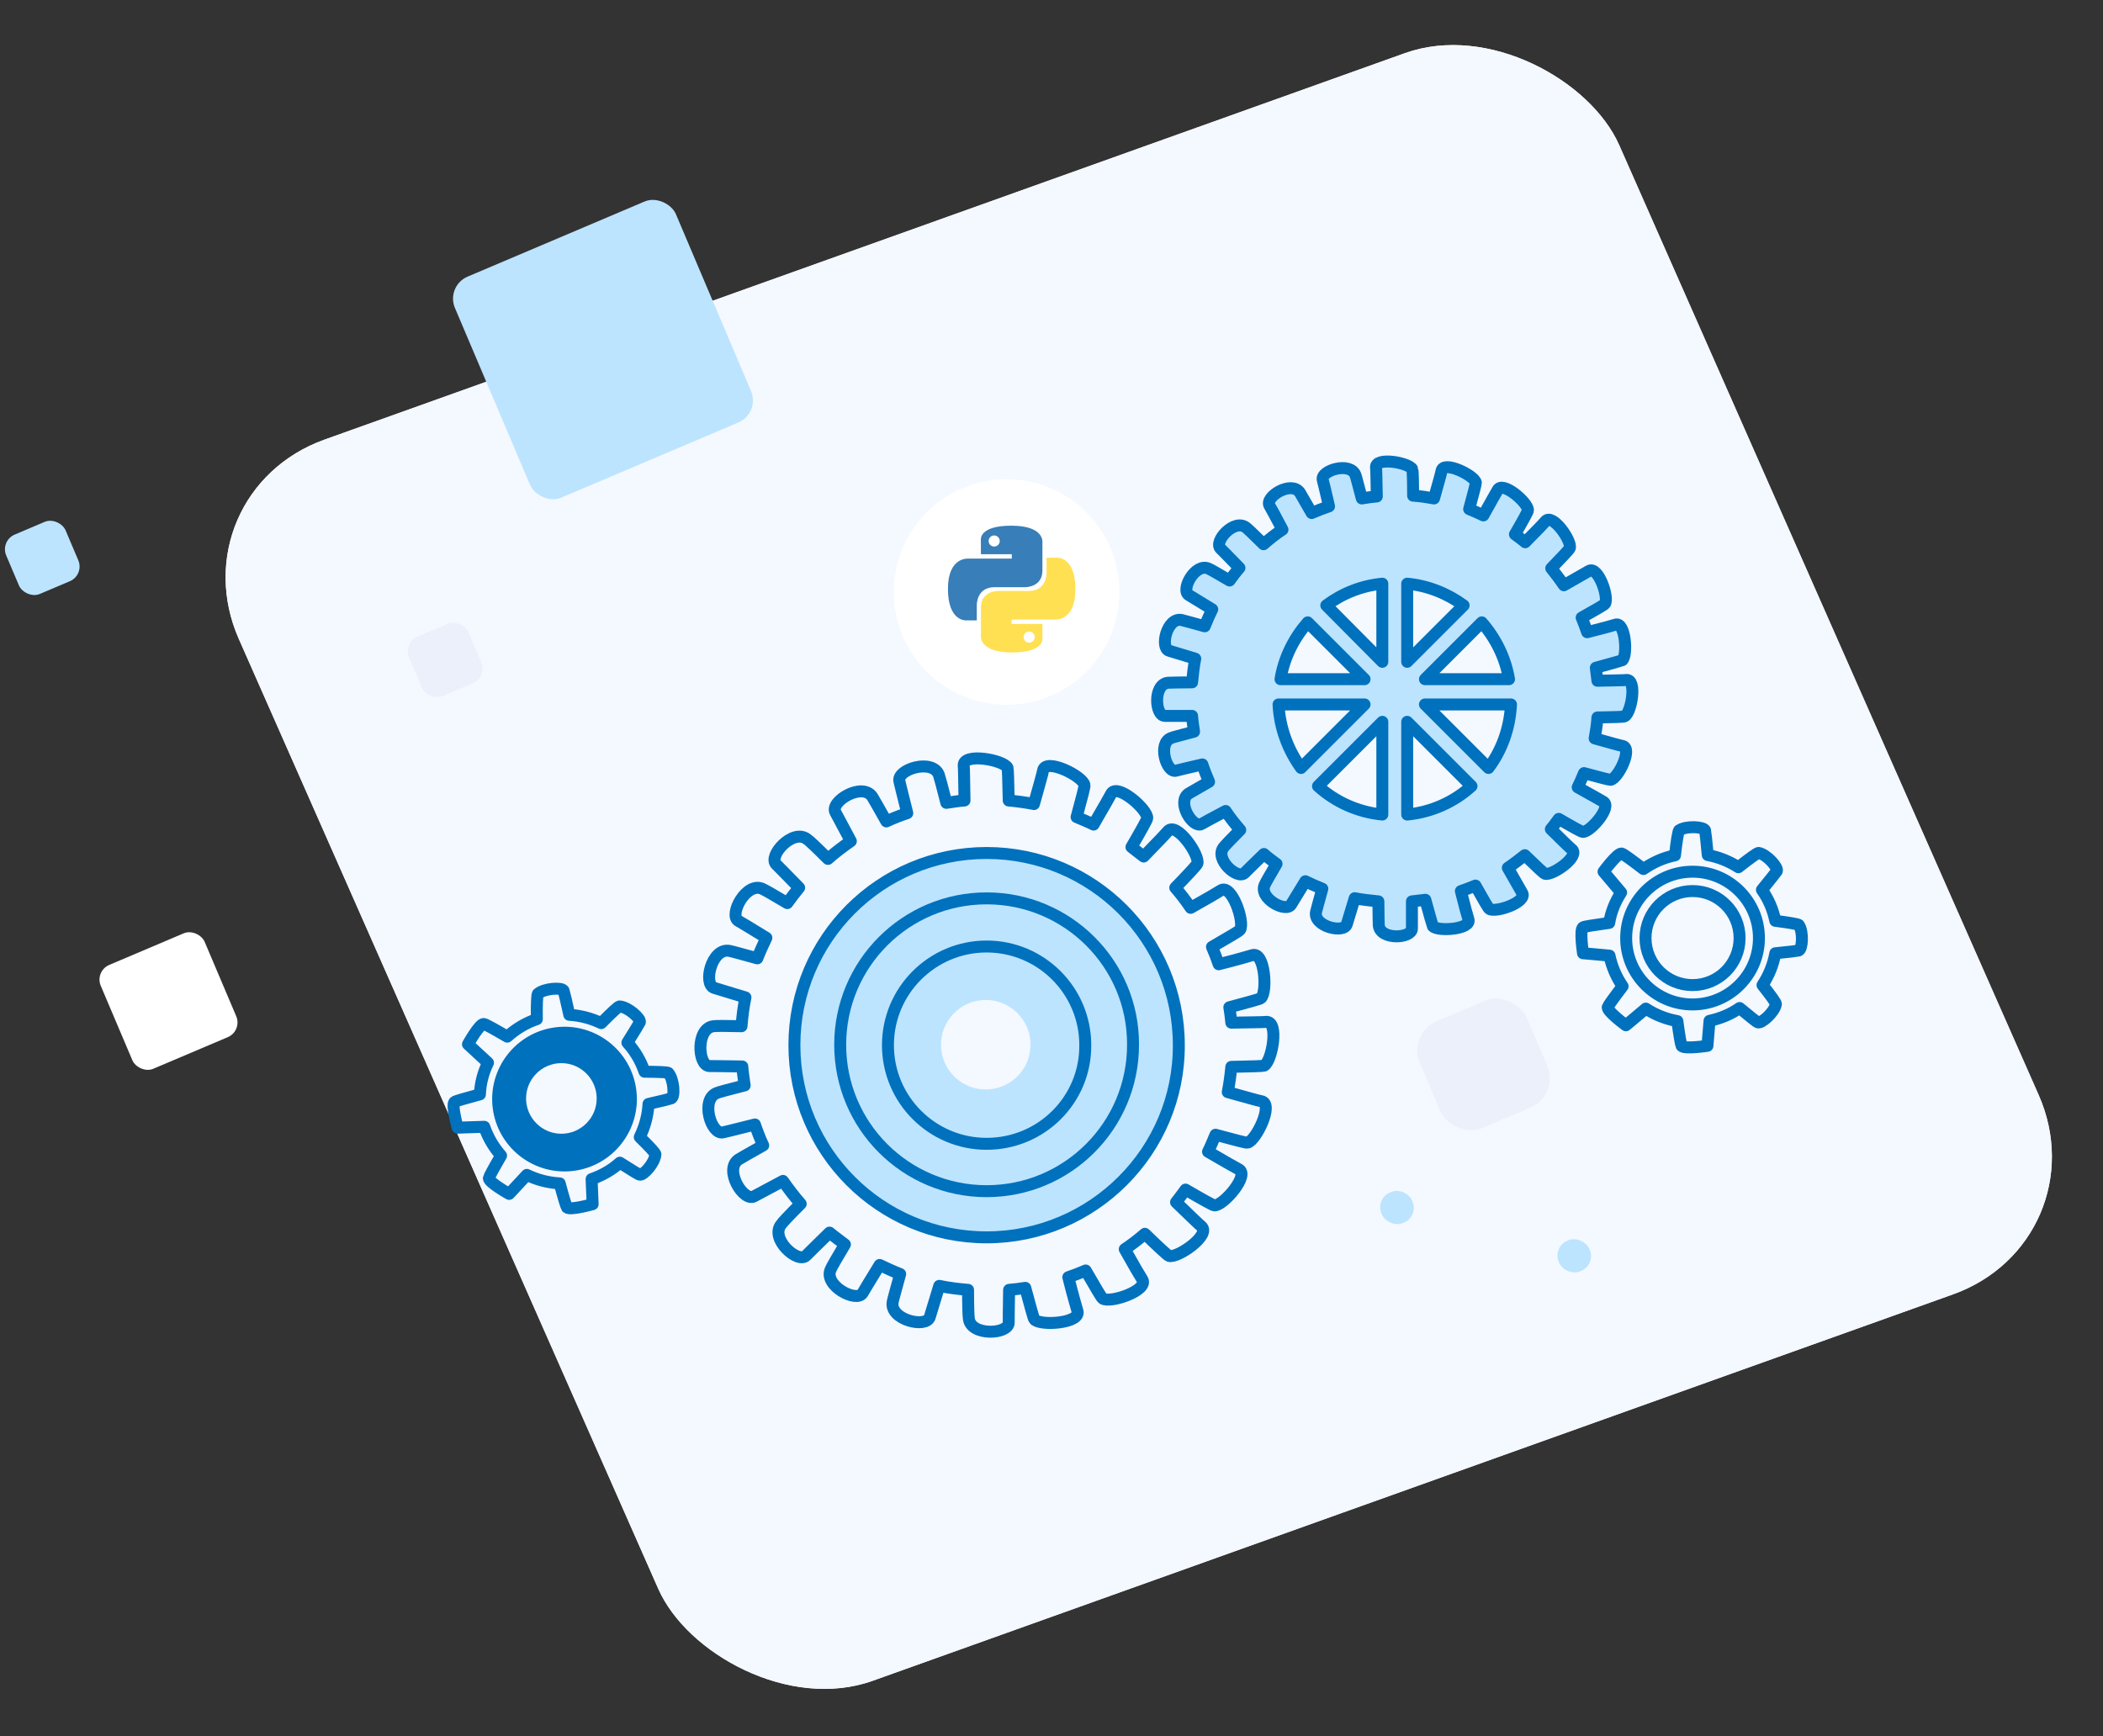
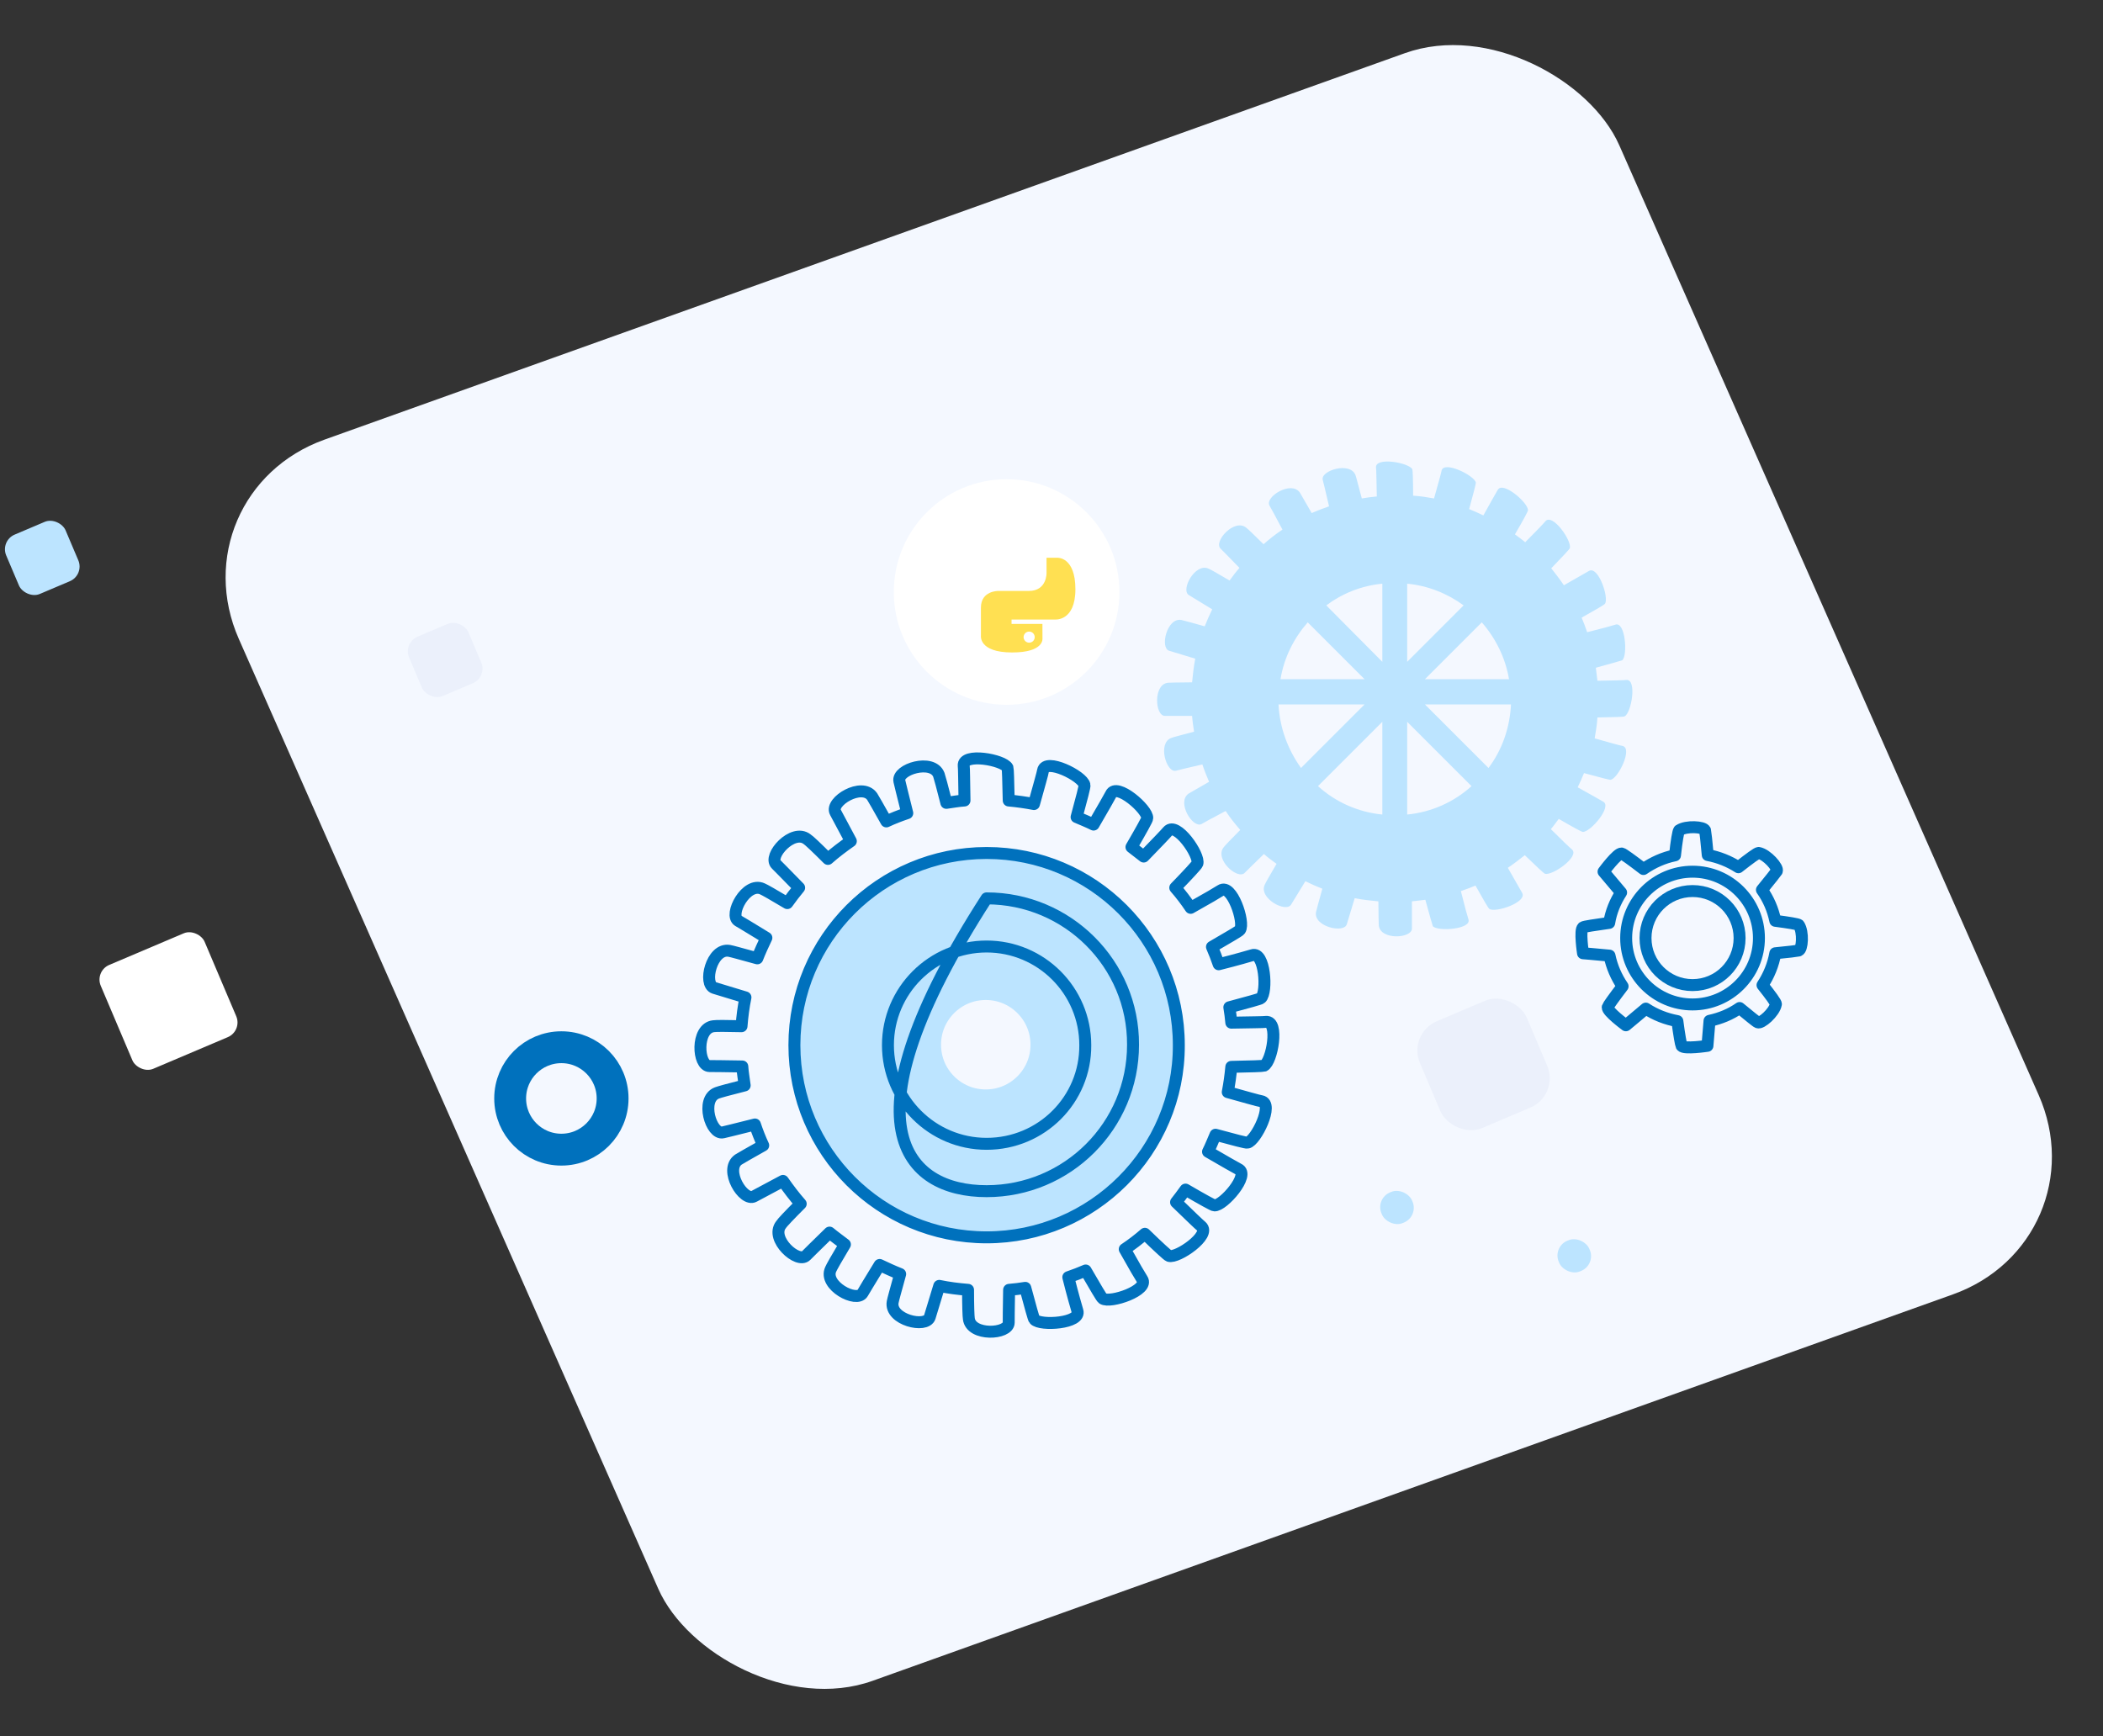
<svg xmlns="http://www.w3.org/2000/svg" width="264" height="218" viewBox="0 0 264 218" fill="none">
  <rect x="0" y="0" width="264" height="218" fill="#333333" stroke="none" />
-   <rect width="183.959" height="170.311" rx="20" transform="matrix(0.942 -0.337 0.404 0.915 21.906 61.932)" fill="#F4F8FF" />
  <rect width="183.959" height="170.311" rx="20" transform="matrix(0.942 -0.337 0.404 0.915 21.906 61.932)" fill="#F4F8FF" />
  <rect y="67.902" width="8.093" height="8.093" rx="2" transform="rotate(-23 0 67.902)" fill="#BCE4FF" />
  <rect x="50.578" y="80.716" width="8.093" height="8.093" rx="2" transform="rotate(-23 50.578 80.716)" fill="#EBF0FB" />
  <rect x="176.688" y="129.779" width="14.571" height="14.571" rx="4" transform="rotate(-23 176.688 129.779)" fill="#EBF0FB" />
  <rect x="172.641" y="150.498" width="4.164" height="4.164" rx="2" transform="rotate(-23 172.641 150.498)" fill="#BCE4FF" />
  <rect x="194.895" y="156.567" width="4.164" height="4.164" rx="2" transform="rotate(-23 194.895 156.567)" fill="#BCE4FF" />
-   <rect x="55.938" y="35.904" width="30.136" height="30.136" rx="3" transform="rotate(-23 55.938 35.904)" fill="#BCE4FF" />
  <rect x="11.869" y="121.931" width="14.162" height="14.162" rx="2" transform="rotate(-23 11.869 121.931)" fill="white" />
  <circle cx="123.748" cy="131.167" r="15.115" stroke="#BCE4FF" stroke-width="19" />
  <path d="M203.654 93.646C203.357 93.597 202.118 93.25 200.186 92.705C200.334 91.862 200.483 90.971 200.533 90.079C202.564 90.029 203.852 90.029 203.951 89.93C204.794 89.534 205.537 85.223 204.149 85.372C203.852 85.421 202.564 85.421 200.533 85.471C200.483 84.926 200.384 84.381 200.334 83.836C202.316 83.291 203.555 82.944 203.654 82.895C204.348 82.3 204.05 77.94 202.762 78.436C202.465 78.535 201.226 78.882 199.244 79.377C199.046 78.782 198.799 78.138 198.551 77.544C200.334 76.553 201.424 75.909 201.474 75.81C202.019 75.067 200.632 70.954 199.443 71.697C199.195 71.846 198.055 72.49 196.321 73.481C195.826 72.738 195.281 72.044 194.736 71.351C196.173 69.864 197.015 68.972 197.064 68.824C197.362 67.932 194.884 64.365 193.993 65.455C193.794 65.702 192.903 66.644 191.466 68.081C191.069 67.734 190.624 67.436 190.178 67.09C191.218 65.306 191.813 64.216 191.813 64.067C191.862 63.126 188.592 60.302 187.998 61.541C187.849 61.788 187.205 62.928 186.214 64.712C185.619 64.414 185.025 64.166 184.43 63.919C184.975 61.937 185.273 60.748 185.273 60.599C185.124 59.707 181.21 57.775 180.962 59.113C180.913 59.41 180.566 60.649 180.021 62.581C179.179 62.432 178.287 62.284 177.395 62.234C177.395 60.302 177.345 59.014 177.296 58.915C176.85 58.072 172.589 57.329 172.738 58.717C172.787 59.014 172.787 60.302 172.837 62.333C172.193 62.383 171.549 62.482 170.954 62.581C170.508 60.946 170.26 59.906 170.161 59.658C169.517 57.924 165.752 59.063 166.049 60.252C166.099 60.401 166.396 61.64 166.842 63.572C166.099 63.82 165.355 64.117 164.662 64.414C163.819 62.928 163.274 62.036 163.175 61.838C162.085 60.302 158.766 62.383 159.36 63.473C159.459 63.621 160.054 64.712 160.995 66.495C160.153 67.04 159.36 67.684 158.617 68.328C157.428 67.139 156.635 66.396 156.437 66.247C154.951 65.058 152.325 67.981 153.217 68.873C153.316 68.972 154.208 69.864 155.595 71.301C155.149 71.796 154.753 72.341 154.356 72.886C152.919 72.044 151.978 71.499 151.73 71.4C150.046 70.607 148.163 74.076 149.253 74.72C149.402 74.819 150.492 75.463 152.176 76.503C151.829 77.197 151.532 77.891 151.235 78.634C149.6 78.188 148.559 77.891 148.312 77.841C146.479 77.494 145.587 81.359 146.776 81.706C146.924 81.755 148.114 82.102 150.046 82.697C149.848 83.687 149.749 84.678 149.649 85.669C147.965 85.669 146.875 85.719 146.627 85.719C144.744 85.917 144.992 89.881 146.231 89.881C146.429 89.881 147.668 89.881 149.649 89.881C149.699 90.574 149.798 91.218 149.897 91.862C148.262 92.308 147.222 92.556 147.024 92.655C145.289 93.299 146.429 97.065 147.618 96.767C147.767 96.718 149.005 96.421 150.938 95.975C151.185 96.718 151.483 97.461 151.78 98.155C150.294 98.997 149.402 99.542 149.204 99.641C147.668 100.731 149.749 104.051 150.839 103.456C150.987 103.357 152.077 102.762 153.861 101.821C154.406 102.663 155.05 103.456 155.694 104.199C154.505 105.388 153.762 106.181 153.613 106.379C152.424 107.866 155.347 110.491 156.239 109.6C156.338 109.501 157.23 108.609 158.667 107.221C159.162 107.667 159.707 108.064 160.252 108.46C159.41 109.897 158.865 110.838 158.766 111.086C157.973 112.771 161.441 114.653 162.085 113.563C162.184 113.415 162.829 112.325 163.869 110.64C164.563 110.987 165.256 111.284 165.999 111.581C165.554 113.216 165.256 114.257 165.207 114.505C164.86 116.338 168.724 117.23 169.071 116.041C169.121 115.892 169.468 114.703 170.062 112.771C171.053 112.969 172.044 113.068 173.035 113.167C173.035 114.851 173.084 115.941 173.084 116.189C173.283 118.072 177.246 117.824 177.246 116.586C177.246 116.387 177.246 115.149 177.246 113.167C177.841 113.117 178.386 113.018 178.931 112.969C179.476 114.951 179.823 116.189 179.872 116.288C180.467 116.982 184.827 116.685 184.331 115.396C184.232 115.099 183.885 113.861 183.39 111.879C183.984 111.681 184.629 111.433 185.223 111.185C186.214 112.969 186.858 114.059 186.957 114.108C187.7 114.653 191.813 113.266 191.069 112.077C190.921 111.829 190.277 110.69 189.286 108.956C190.029 108.46 190.723 107.915 191.416 107.37C192.903 108.807 193.794 109.649 193.943 109.699C194.835 109.996 198.402 107.519 197.312 106.627C197.064 106.429 196.123 105.537 194.686 104.1C195.033 103.704 195.33 103.258 195.677 102.812C197.461 103.852 198.551 104.447 198.699 104.447C199.641 104.496 202.465 101.226 201.226 100.632C200.979 100.483 199.839 99.839 198.055 98.848C198.353 98.254 198.6 97.659 198.848 97.065C200.83 97.61 202.019 97.907 202.168 97.907C203.109 97.808 205.041 93.894 203.654 93.646ZM178.881 88.444H189.682C189.534 91.416 188.543 94.191 186.858 96.421L178.881 88.444ZM163.324 96.421C161.689 94.141 160.649 91.416 160.5 88.444H171.301L163.324 96.421ZM171.301 85.273H160.748C161.194 82.548 162.432 80.12 164.166 78.138L171.301 85.273ZM178.881 85.273L186.016 78.138C187.75 80.12 188.989 82.597 189.434 85.273H178.881ZM183.737 76.008L176.652 83.093V73.283C179.278 73.531 181.705 74.522 183.737 76.008ZM173.53 73.283V83.093L166.495 76.008C168.477 74.522 170.904 73.531 173.53 73.283ZM165.454 98.7L173.53 90.624V102.267C170.459 101.97 167.634 100.681 165.454 98.7ZM176.652 102.267V90.624L184.728 98.7C182.548 100.681 179.724 101.97 176.652 102.267Z" fill="#BCE4FF" />
-   <path d="M203.654 93.646C203.357 93.597 202.118 93.25 200.186 92.705C200.334 91.862 200.483 90.971 200.533 90.079C202.564 90.029 203.852 90.029 203.951 89.93C204.794 89.534 205.537 85.223 204.149 85.372C203.852 85.421 202.564 85.421 200.533 85.471C200.483 84.926 200.384 84.381 200.334 83.836C202.316 83.291 203.555 82.944 203.654 82.895C204.348 82.3 204.05 77.94 202.762 78.436C202.465 78.535 201.226 78.882 199.244 79.377C199.046 78.782 198.799 78.138 198.551 77.544C200.334 76.553 201.424 75.909 201.474 75.81C202.019 75.067 200.632 70.954 199.443 71.697C199.195 71.846 198.055 72.49 196.321 73.481C195.826 72.738 195.281 72.044 194.736 71.351C196.173 69.864 197.015 68.972 197.064 68.824C197.362 67.932 194.884 64.365 193.993 65.455C193.794 65.702 192.903 66.644 191.466 68.081C191.069 67.734 190.624 67.436 190.178 67.09C191.218 65.306 191.813 64.216 191.813 64.067C191.862 63.126 188.592 60.302 187.998 61.541C187.849 61.788 187.205 62.928 186.214 64.712C185.619 64.414 185.025 64.166 184.43 63.919C184.975 61.937 185.273 60.748 185.273 60.599C185.124 59.707 181.21 57.775 180.962 59.113C180.913 59.41 180.566 60.649 180.021 62.581C179.179 62.432 178.287 62.284 177.395 62.234C177.395 60.302 177.345 59.014 177.296 58.915C176.85 58.072 172.589 57.329 172.738 58.717C172.787 59.014 172.787 60.302 172.837 62.333C172.193 62.383 171.549 62.482 170.954 62.581C170.508 60.946 170.26 59.906 170.161 59.658C169.517 57.924 165.752 59.063 166.049 60.252C166.099 60.401 166.396 61.64 166.842 63.572C166.099 63.82 165.355 64.117 164.662 64.414C163.819 62.928 163.274 62.036 163.175 61.838C162.085 60.302 158.766 62.383 159.36 63.473C159.459 63.621 160.054 64.712 160.995 66.495C160.153 67.04 159.36 67.684 158.617 68.328C157.428 67.139 156.635 66.396 156.437 66.247C154.951 65.058 152.325 67.981 153.217 68.873C153.316 68.972 154.208 69.864 155.595 71.301C155.149 71.796 154.753 72.341 154.356 72.886C152.919 72.044 151.978 71.499 151.73 71.4C150.046 70.607 148.163 74.076 149.253 74.72C149.402 74.819 150.492 75.463 152.176 76.503C151.829 77.197 151.532 77.891 151.235 78.634C149.6 78.188 148.559 77.891 148.312 77.841C146.479 77.494 145.587 81.359 146.776 81.706C146.924 81.755 148.114 82.102 150.046 82.697C149.848 83.687 149.749 84.678 149.649 85.669C147.965 85.669 146.875 85.719 146.627 85.719C144.744 85.917 144.992 89.881 146.231 89.881C146.429 89.881 147.668 89.881 149.649 89.881C149.699 90.574 149.798 91.218 149.897 91.862C148.262 92.308 147.222 92.556 147.024 92.655C145.289 93.299 146.429 97.065 147.618 96.767C147.767 96.718 149.005 96.421 150.938 95.975C151.185 96.718 151.483 97.461 151.78 98.155C150.294 98.997 149.402 99.542 149.204 99.641C147.668 100.731 149.749 104.051 150.839 103.456C150.987 103.357 152.077 102.762 153.861 101.821C154.406 102.663 155.05 103.456 155.694 104.199C154.505 105.388 153.762 106.181 153.613 106.379C152.424 107.866 155.347 110.491 156.239 109.6C156.338 109.501 157.23 108.609 158.667 107.221C159.162 107.667 159.707 108.064 160.252 108.46C159.41 109.897 158.865 110.838 158.766 111.086C157.973 112.771 161.441 114.653 162.085 113.563C162.184 113.415 162.829 112.325 163.869 110.64C164.563 110.987 165.256 111.284 165.999 111.581C165.554 113.216 165.256 114.257 165.207 114.505C164.86 116.338 168.724 117.23 169.071 116.041C169.121 115.892 169.468 114.703 170.062 112.771C171.053 112.969 172.044 113.068 173.035 113.167C173.035 114.851 173.084 115.941 173.084 116.189C173.283 118.072 177.246 117.824 177.246 116.586C177.246 116.387 177.246 115.149 177.246 113.167C177.841 113.117 178.386 113.018 178.931 112.969C179.476 114.951 179.823 116.189 179.872 116.288C180.467 116.982 184.827 116.685 184.331 115.396C184.232 115.099 183.885 113.861 183.39 111.879C183.984 111.681 184.629 111.433 185.223 111.185C186.214 112.969 186.858 114.059 186.957 114.108C187.7 114.653 191.813 113.266 191.069 112.077C190.921 111.829 190.277 110.69 189.286 108.956C190.029 108.46 190.723 107.915 191.416 107.37C192.903 108.807 193.794 109.649 193.943 109.699C194.835 109.996 198.402 107.519 197.312 106.627C197.064 106.429 196.123 105.537 194.686 104.1C195.033 103.704 195.33 103.258 195.677 102.812C197.461 103.852 198.551 104.447 198.699 104.447C199.641 104.496 202.465 101.226 201.226 100.632C200.979 100.483 199.839 99.839 198.055 98.848C198.353 98.254 198.6 97.659 198.848 97.065C200.83 97.61 202.019 97.907 202.168 97.907C203.109 97.808 205.041 93.894 203.654 93.646ZM178.881 88.444H189.682C189.534 91.416 188.543 94.191 186.858 96.421L178.881 88.444ZM163.324 96.421C161.689 94.141 160.649 91.416 160.5 88.444H171.301L163.324 96.421ZM171.301 85.273H160.748C161.194 82.548 162.432 80.12 164.166 78.138L171.301 85.273ZM178.881 85.273L186.016 78.138C187.75 80.12 188.989 82.597 189.434 85.273H178.881ZM183.737 76.008L176.652 83.093V73.283C179.278 73.531 181.705 74.522 183.737 76.008ZM173.53 73.283V83.093L166.495 76.008C168.477 74.522 170.904 73.531 173.53 73.283ZM165.454 98.7L173.53 90.624V102.267C170.459 101.97 167.634 100.681 165.454 98.7ZM176.652 102.267V90.624L184.728 98.7C182.548 100.681 179.724 101.97 176.652 102.267Z" stroke="#0071BD" stroke-width="1.5" stroke-miterlimit="10" stroke-linecap="round" stroke-linejoin="round" />
  <path d="M158.338 138.258C157.991 138.208 156.455 137.762 154.126 137.118C154.324 136.078 154.473 135.037 154.572 133.947C157.049 133.898 158.536 133.848 158.684 133.799C159.675 133.303 160.617 128.151 158.932 128.299C158.585 128.349 157 128.349 154.572 128.398C154.523 127.754 154.424 127.11 154.324 126.466C156.703 125.822 158.189 125.426 158.288 125.326C159.13 124.583 158.784 119.381 157.198 119.926C156.851 120.025 155.365 120.471 152.987 121.066C152.739 120.322 152.442 119.579 152.144 118.886C154.275 117.647 155.563 116.904 155.662 116.755C156.306 115.814 154.622 110.859 153.234 111.801C152.937 111.999 151.599 112.791 149.469 113.981C148.874 113.089 148.23 112.246 147.537 111.454C149.271 109.67 150.262 108.58 150.311 108.431C150.658 107.391 147.685 103.081 146.595 104.369C146.397 104.616 145.258 105.806 143.573 107.54C143.078 107.143 142.533 106.747 142.037 106.351C143.276 104.22 144.019 102.882 144.019 102.734C144.118 101.644 140.154 98.175 139.461 99.711C139.312 100.009 138.519 101.396 137.281 103.526C136.587 103.18 135.844 102.882 135.15 102.585C135.794 100.207 136.191 98.721 136.141 98.572C135.943 97.432 131.236 95.104 130.939 96.739C130.889 97.085 130.444 98.621 129.799 100.95C128.759 100.752 127.719 100.603 126.629 100.504C126.579 98.027 126.529 96.54 126.48 96.392C125.984 95.401 120.832 94.46 120.98 96.144C121.03 96.491 121.03 98.076 121.079 100.504C120.287 100.554 119.544 100.702 118.8 100.801C118.305 98.82 117.958 97.581 117.859 97.284C117.066 95.203 112.558 96.59 112.904 98.076C112.954 98.275 113.301 99.761 113.895 102.09C113.004 102.387 112.112 102.734 111.269 103.13C110.279 101.346 109.634 100.256 109.486 100.009C108.198 98.175 104.135 100.653 104.878 101.991C104.977 102.189 105.671 103.477 106.81 105.607C105.819 106.301 104.829 107.044 103.937 107.837C102.5 106.4 101.559 105.508 101.311 105.36C99.527 103.972 96.356 107.49 97.446 108.531C97.595 108.679 98.635 109.72 100.32 111.454C99.824 112.048 99.329 112.692 98.834 113.386C97.099 112.346 95.96 111.701 95.712 111.602C93.681 110.661 91.451 114.872 92.69 115.616C92.888 115.715 94.176 116.507 96.208 117.746C95.811 118.588 95.415 119.431 95.068 120.322C93.086 119.777 91.848 119.431 91.55 119.381C89.321 118.985 88.231 123.592 89.668 124.038C89.866 124.088 91.303 124.534 93.582 125.227C93.334 126.416 93.185 127.606 93.086 128.844C91.154 128.795 89.866 128.795 89.569 128.844C87.339 129.092 87.587 133.848 89.073 133.848C89.271 133.848 90.758 133.848 93.185 133.898C93.235 134.691 93.383 135.483 93.483 136.276C91.501 136.771 90.262 137.118 90.014 137.217C87.884 138.01 89.271 142.519 90.758 142.172C90.956 142.122 92.442 141.776 94.771 141.181C95.068 142.073 95.415 142.965 95.811 143.807C94.028 144.798 92.938 145.442 92.69 145.591C90.857 146.879 93.334 150.941 94.672 150.198C94.87 150.099 96.158 149.406 98.288 148.266C98.982 149.257 99.725 150.248 100.518 151.14C99.081 152.576 98.189 153.518 98.041 153.766C96.653 155.549 100.171 158.72 101.212 157.63C101.36 157.481 102.401 156.441 104.135 154.756C104.729 155.252 105.423 155.747 106.067 156.243C105.027 157.977 104.383 159.116 104.284 159.364C103.342 161.396 107.554 163.625 108.297 162.337C108.396 162.139 109.189 160.851 110.427 158.819C111.269 159.216 112.112 159.612 113.004 159.959C112.459 161.941 112.112 163.179 112.062 163.476C111.666 165.706 116.274 166.796 116.719 165.359C116.769 165.161 117.215 163.724 117.909 161.445C119.098 161.693 120.287 161.841 121.525 161.941C121.525 163.972 121.575 165.26 121.624 165.557C121.872 167.787 126.629 167.539 126.629 166.053C126.629 165.855 126.629 164.319 126.678 161.941C127.372 161.891 128.065 161.792 128.709 161.693C129.354 164.071 129.75 165.557 129.849 165.656C130.592 166.499 135.794 166.152 135.249 164.566C135.15 164.22 134.704 162.733 134.11 160.355C134.853 160.107 135.596 159.81 136.29 159.513C137.529 161.643 138.272 162.931 138.42 163.031C139.362 163.675 144.316 161.99 143.375 160.603C143.177 160.306 142.384 158.968 141.195 156.837C142.087 156.243 142.929 155.599 143.722 154.905C145.505 156.639 146.595 157.63 146.744 157.68C147.784 158.026 152.095 155.054 150.807 153.964C150.559 153.766 149.37 152.626 147.636 150.941C148.032 150.446 148.429 149.901 148.825 149.356C150.955 150.595 152.293 151.338 152.442 151.338C153.532 151.437 157 147.473 155.464 146.78C155.167 146.631 153.779 145.838 151.649 144.6C151.996 143.906 152.293 143.163 152.59 142.469C154.969 143.113 156.455 143.51 156.604 143.46C157.644 143.262 159.973 138.555 158.338 138.258ZM123.854 155.351C110.526 155.351 99.725 144.55 99.725 131.222C99.725 117.895 110.526 107.094 123.854 107.094C137.182 107.094 147.983 117.895 147.983 131.222C148.032 144.501 137.182 155.351 123.854 155.351Z" stroke="#0071BD" stroke-width="1.5" stroke-miterlimit="10" stroke-linecap="round" stroke-linejoin="round" />
-   <path d="M123.854 112.792C113.697 112.792 105.473 121.016 105.473 131.173C105.473 141.33 113.697 149.554 123.854 149.554C134.011 149.554 142.235 141.33 142.235 131.173C142.285 121.016 134.011 112.792 123.854 112.792ZM123.854 143.609C117.017 143.609 111.468 138.06 111.468 131.222C111.468 124.385 117.017 118.836 123.854 118.836C130.691 118.836 136.24 124.385 136.24 131.222C136.29 138.06 130.741 143.609 123.854 143.609Z" stroke="#0071BD" stroke-width="1.5" stroke-miterlimit="10" stroke-linecap="round" stroke-linejoin="round" />
+   <path d="M123.854 112.792C105.473 141.33 113.697 149.554 123.854 149.554C134.011 149.554 142.235 141.33 142.235 131.173C142.285 121.016 134.011 112.792 123.854 112.792ZM123.854 143.609C117.017 143.609 111.468 138.06 111.468 131.222C111.468 124.385 117.017 118.836 123.854 118.836C130.691 118.836 136.24 124.385 136.24 131.222C136.29 138.06 130.741 143.609 123.854 143.609Z" stroke="#0071BD" stroke-width="1.5" stroke-miterlimit="10" stroke-linecap="round" stroke-linejoin="round" />
  <circle cx="126.365" cy="74.328" r="14.162" fill="white" />
  <path d="M225.816 116.133C225.741 116.02 224.545 115.834 222.864 115.609C222.565 114.189 222.004 112.881 221.182 111.723C222.228 110.452 222.976 109.481 223.051 109.369C223.275 108.957 221.817 107.276 220.771 107.089C220.622 107.052 219.613 107.799 218.23 108.883C217.071 108.135 215.763 107.612 214.381 107.351C214.231 105.669 214.082 104.398 214.044 104.249C213.895 103.8 211.69 103.651 210.793 104.249C210.681 104.324 210.457 105.632 210.27 107.388C208.813 107.687 207.505 108.285 206.309 109.107C204.851 107.986 203.768 107.201 203.581 107.164C203.058 107.052 201.301 109.443 201.301 109.443C201.301 109.443 202.236 110.564 203.506 112.059C202.759 113.218 202.236 114.488 202.011 115.871C200.218 116.133 198.872 116.319 198.723 116.431C198.274 116.73 198.723 119.683 198.723 119.683C198.723 119.683 200.143 119.795 202.049 119.982C202.348 121.402 202.908 122.672 203.693 123.831C202.609 125.251 201.862 126.297 201.824 126.447C201.712 126.97 204.104 128.726 204.104 128.726C204.104 128.726 205.15 127.867 206.608 126.633C207.804 127.418 209.149 127.941 210.569 128.203C210.793 129.922 211.017 131.155 211.092 131.305C211.391 131.753 214.343 131.305 214.343 131.305C214.343 131.305 214.456 129.997 214.605 128.166C215.988 127.867 217.258 127.344 218.379 126.559C219.613 127.568 220.509 128.315 220.659 128.352C221.07 128.577 222.752 127.119 222.938 126.073C222.976 125.923 222.266 124.952 221.257 123.681C222.042 122.485 222.602 121.14 222.864 119.683C224.471 119.533 225.629 119.384 225.779 119.346C226.264 119.234 226.414 117.029 225.816 116.133ZM212.475 126.11C207.878 126.11 204.141 122.373 204.141 117.777C204.141 113.18 207.878 109.443 212.475 109.443C217.071 109.443 220.808 113.18 220.808 117.777C220.808 122.373 217.071 126.11 212.475 126.11Z" stroke="#0071BD" stroke-width="1.5" stroke-miterlimit="10" stroke-linecap="round" stroke-linejoin="round" />
  <path d="M212.475 123.681C215.736 123.681 218.379 121.038 218.379 117.777C218.379 114.516 215.736 111.873 212.475 111.873C209.214 111.873 206.57 114.516 206.57 117.777C206.57 121.038 209.214 123.681 212.475 123.681Z" stroke="#0071BD" stroke-width="1.5" stroke-miterlimit="10" stroke-linecap="round" stroke-linejoin="round" />
-   <path d="M83.901 134.71C83.813 134.608 82.604 134.571 80.907 134.557C80.435 133.185 79.717 131.956 78.757 130.908C79.638 129.518 80.26 128.461 80.32 128.341C80.492 127.905 78.837 126.417 77.776 126.361C77.623 126.342 76.714 127.209 75.476 128.456C74.234 127.857 72.871 127.5 71.467 127.412C71.111 125.761 70.805 124.519 70.749 124.375C70.545 123.949 68.339 124.074 67.523 124.778C67.421 124.866 67.361 126.192 67.392 127.958C65.983 128.435 64.76 129.19 63.675 130.154C62.09 129.222 60.917 128.577 60.727 128.563C60.194 128.517 58.747 131.108 58.747 131.108C58.747 131.108 59.813 132.104 61.259 133.43C60.661 134.673 60.299 135.998 60.248 137.398C58.5 137.88 57.188 138.232 57.054 138.361C56.646 138.713 57.456 141.587 57.456 141.587C57.456 141.587 58.879 141.523 60.794 141.472C61.266 142.844 61.98 144.036 62.902 145.088C62.002 146.632 61.39 147.762 61.371 147.915C61.325 148.448 63.916 149.895 63.916 149.895C63.916 149.895 64.848 148.913 66.141 147.509C67.425 148.139 68.825 148.492 70.266 148.576C70.702 150.254 71.077 151.45 71.169 151.589C71.522 151.997 74.396 151.186 74.396 151.186C74.396 151.186 74.345 149.874 74.266 148.039C75.602 147.571 76.798 146.895 77.813 145.977C79.162 146.826 80.144 147.456 80.297 147.475C80.733 147.646 82.221 145.992 82.277 144.931C82.295 144.778 81.471 143.901 80.312 142.765C80.943 141.482 81.332 140.077 81.412 138.599C82.988 138.251 84.119 137.96 84.262 137.904C84.731 137.733 84.606 135.526 83.901 134.71ZM71.898 146.263C67.337 146.832 63.166 143.587 62.597 139.025C62.028 134.464 65.274 130.293 69.835 129.724C74.396 129.155 78.567 132.401 79.136 136.962C79.705 141.523 76.46 145.694 71.898 146.263Z" stroke="#0071BD" stroke-width="1.5" stroke-miterlimit="10" stroke-linecap="round" stroke-linejoin="round" />
  <path d="M71.598 143.853C74.834 143.449 77.13 140.499 76.726 137.263C76.323 134.027 73.372 131.731 70.136 132.135C66.9 132.538 64.605 135.489 65.008 138.725C65.412 141.961 68.362 144.256 71.598 143.853Z" stroke="#0071BD" stroke-width="1.5" stroke-miterlimit="10" stroke-linecap="round" stroke-linejoin="round" />
  <circle cx="70.473" cy="137.911" r="6.43" stroke="#0071BD" stroke-width="4" />
-   <path d="M126.942 66C122.881 66 123.134 67.761 123.134 67.761L123.139 69.586H127.015V70.134H121.599C121.599 70.134 119 69.839 119 73.938C119 78.036 121.269 77.891 121.269 77.891H122.622V75.989C122.622 75.989 122.549 73.72 124.855 73.72H128.699C128.699 73.72 130.859 73.755 130.859 71.633V68.124C130.859 68.124 131.187 66 126.942 66ZM124.805 67.227C124.897 67.227 124.987 67.245 125.072 67.28C125.157 67.315 125.234 67.367 125.298 67.431C125.363 67.496 125.414 67.573 125.449 67.658C125.484 67.742 125.502 67.833 125.502 67.924C125.502 68.016 125.484 68.107 125.449 68.192C125.414 68.276 125.363 68.353 125.298 68.418C125.234 68.483 125.157 68.534 125.072 68.569C124.987 68.604 124.897 68.622 124.805 68.622C124.713 68.622 124.623 68.604 124.538 68.569C124.453 68.534 124.377 68.483 124.312 68.418C124.247 68.353 124.196 68.276 124.161 68.192C124.126 68.107 124.108 68.016 124.108 67.924C124.108 67.833 124.126 67.742 124.161 67.658C124.196 67.573 124.247 67.496 124.312 67.431C124.377 67.367 124.453 67.315 124.538 67.28C124.623 67.245 124.713 67.227 124.805 67.227Z" fill="url(#paint0_linear_484_3)" />
  <path d="M127.058 81.917C131.119 81.917 130.866 80.155 130.866 80.155L130.861 78.331H126.985V77.783H132.401C132.401 77.783 135 78.078 135 73.979C135 69.881 132.731 70.026 132.731 70.026H131.377V71.928C131.377 71.928 131.45 74.196 129.145 74.196H125.301C125.301 74.196 123.141 74.162 123.141 76.284V79.793C123.141 79.793 122.813 81.917 127.057 81.917M129.195 80.69C129.103 80.69 129.012 80.672 128.928 80.637C128.843 80.602 128.766 80.55 128.701 80.486C128.637 80.421 128.585 80.344 128.55 80.259C128.515 80.175 128.497 80.084 128.497 79.993C128.497 79.901 128.515 79.81 128.55 79.725C128.585 79.641 128.637 79.564 128.701 79.499C128.766 79.434 128.843 79.383 128.928 79.348C129.012 79.313 129.103 79.295 129.195 79.295C129.286 79.295 129.377 79.313 129.462 79.348C129.546 79.383 129.623 79.434 129.688 79.499C129.753 79.564 129.804 79.641 129.839 79.725C129.874 79.81 129.892 79.901 129.892 79.992C129.892 80.084 129.874 80.175 129.839 80.259C129.804 80.344 129.753 80.421 129.688 80.486C129.623 80.55 129.546 80.602 129.462 80.637C129.377 80.672 129.286 80.69 129.195 80.69Z" fill="url(#paint1_linear_484_3)" />
  <defs>
    <linearGradient id="paint0_linear_484_3" x1="272.759" y1="209.162" x2="1065.67" y2="994.16" gradientUnits="userSpaceOnUse">
      <stop stop-color="#387EB8" />
      <stop offset="1" stop-color="#366994" />
    </linearGradient>
    <linearGradient id="paint1_linear_484_3" x1="350.089" y1="314.74" x2="1201.58" y2="1119.68" gradientUnits="userSpaceOnUse">
      <stop stop-color="#FFE052" />
      <stop offset="1" stop-color="#FFC331" />
    </linearGradient>
  </defs>
</svg>